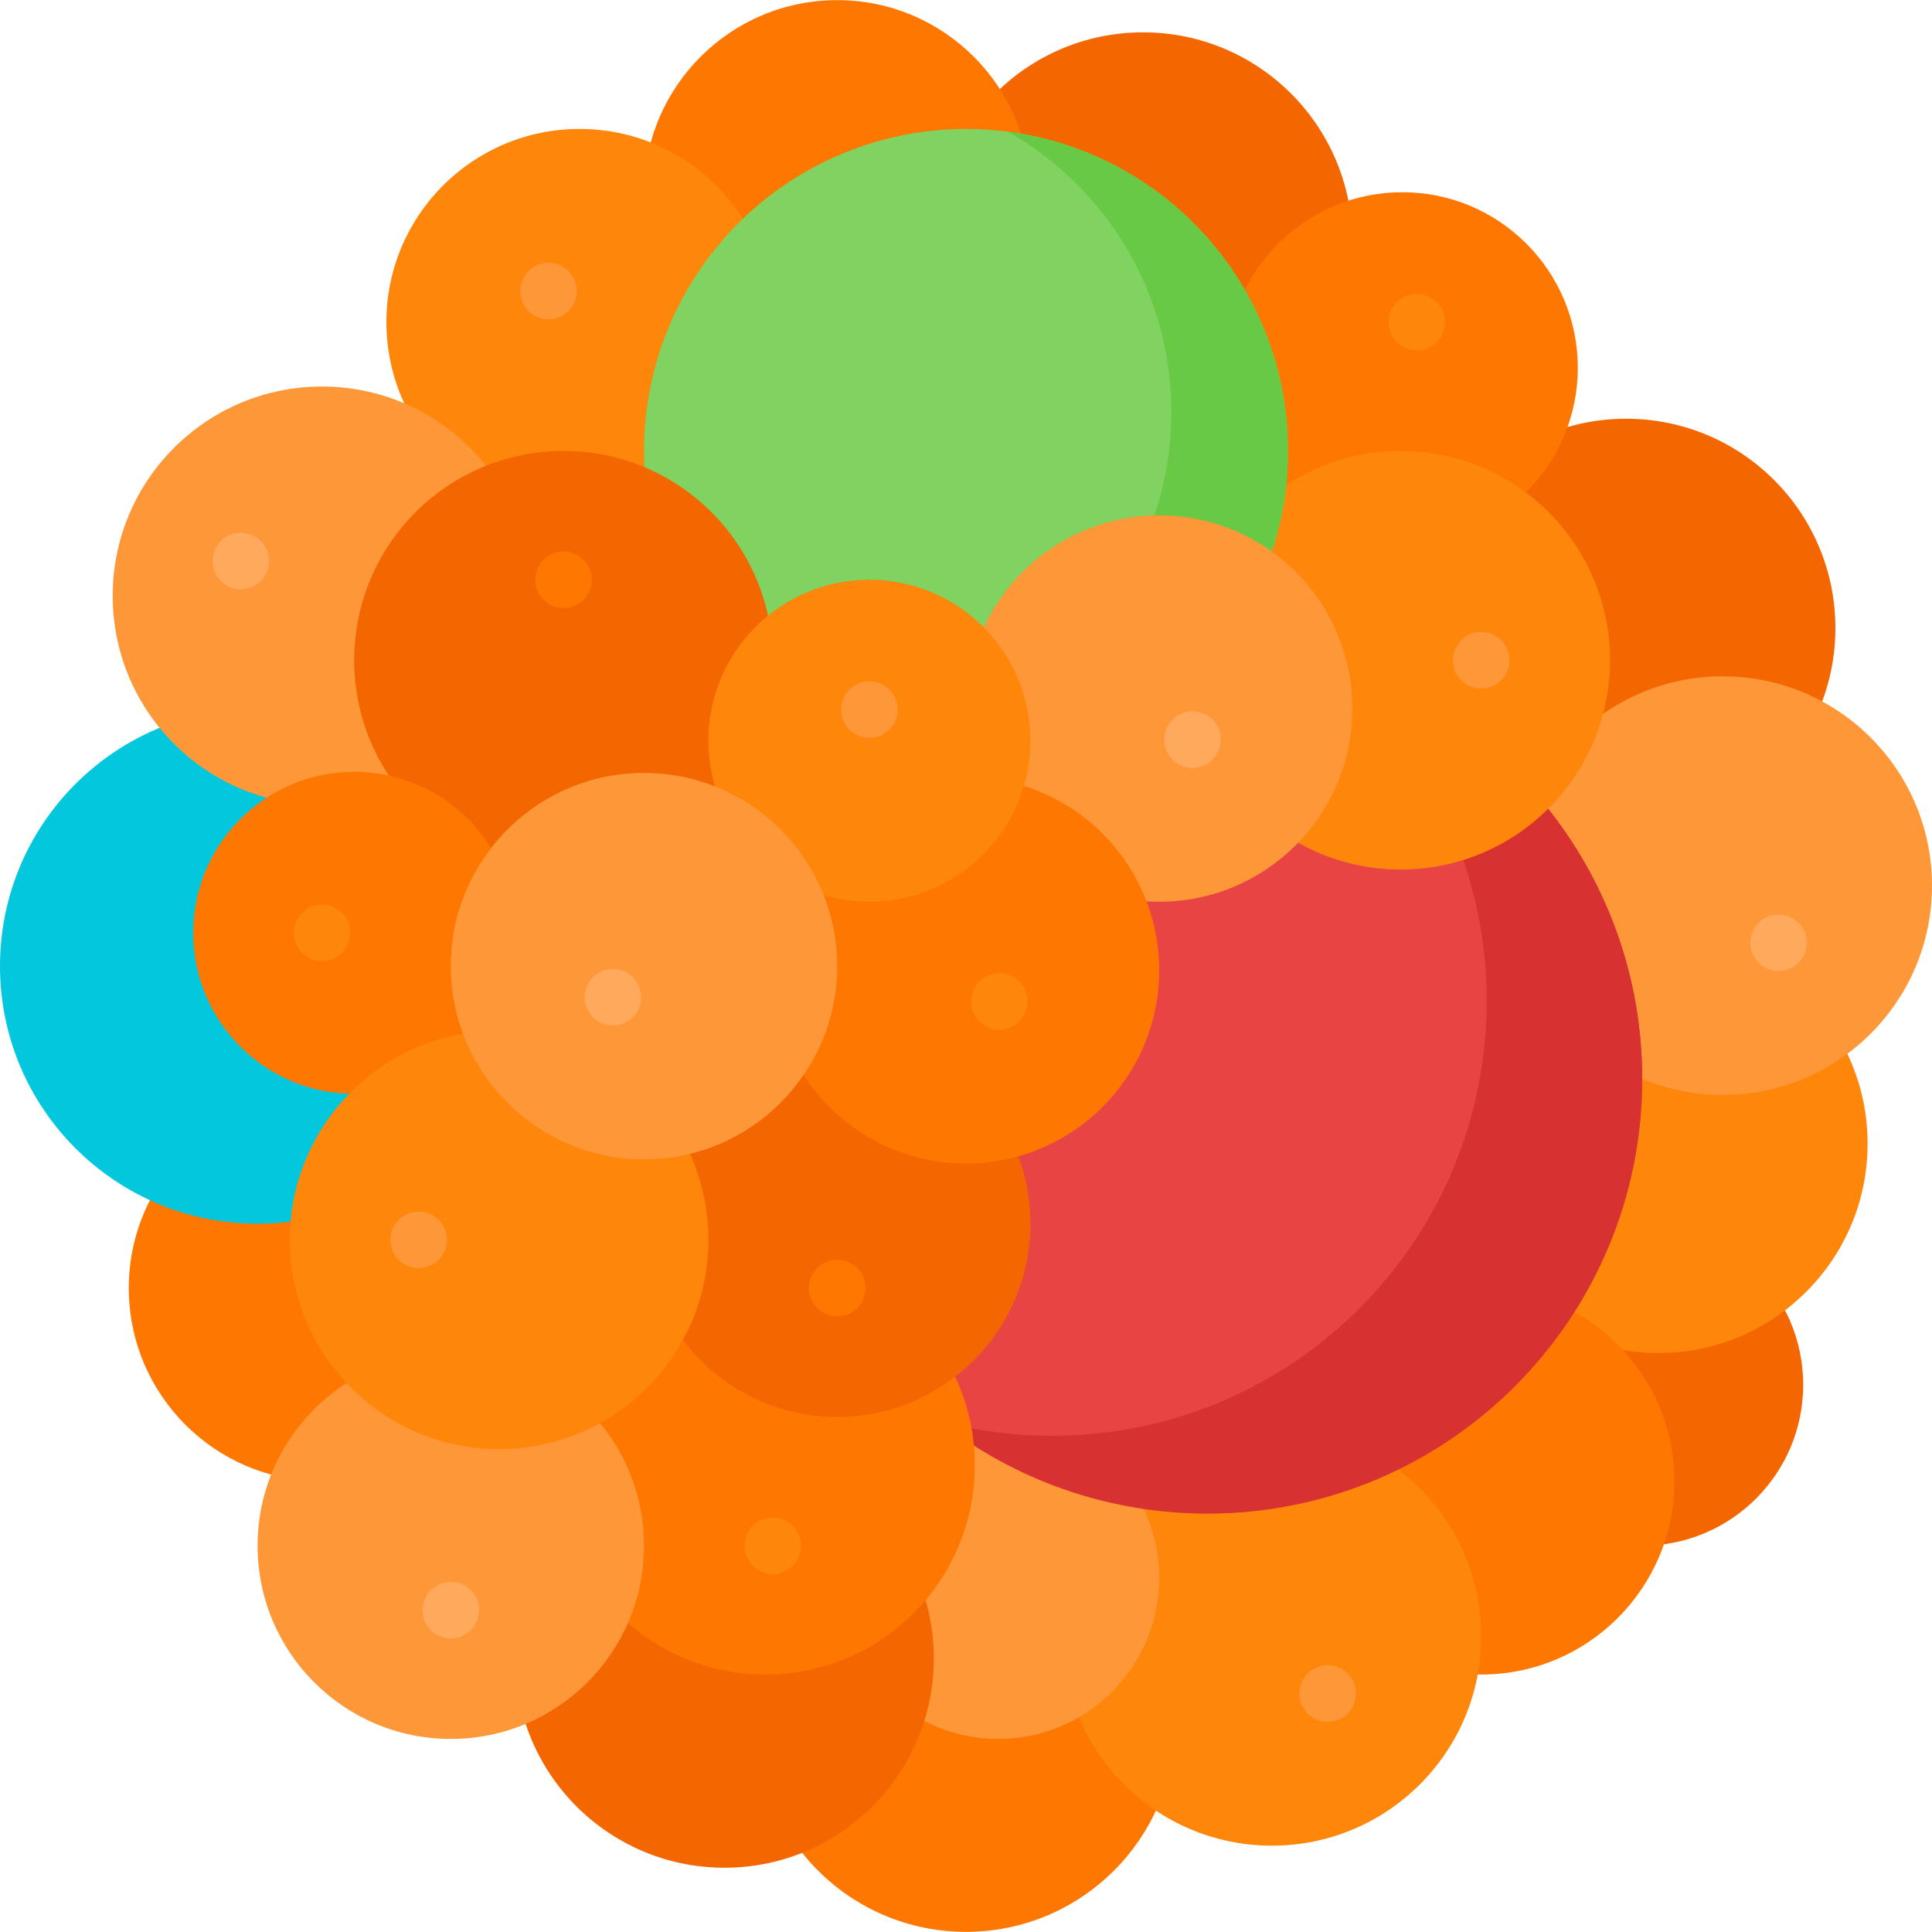
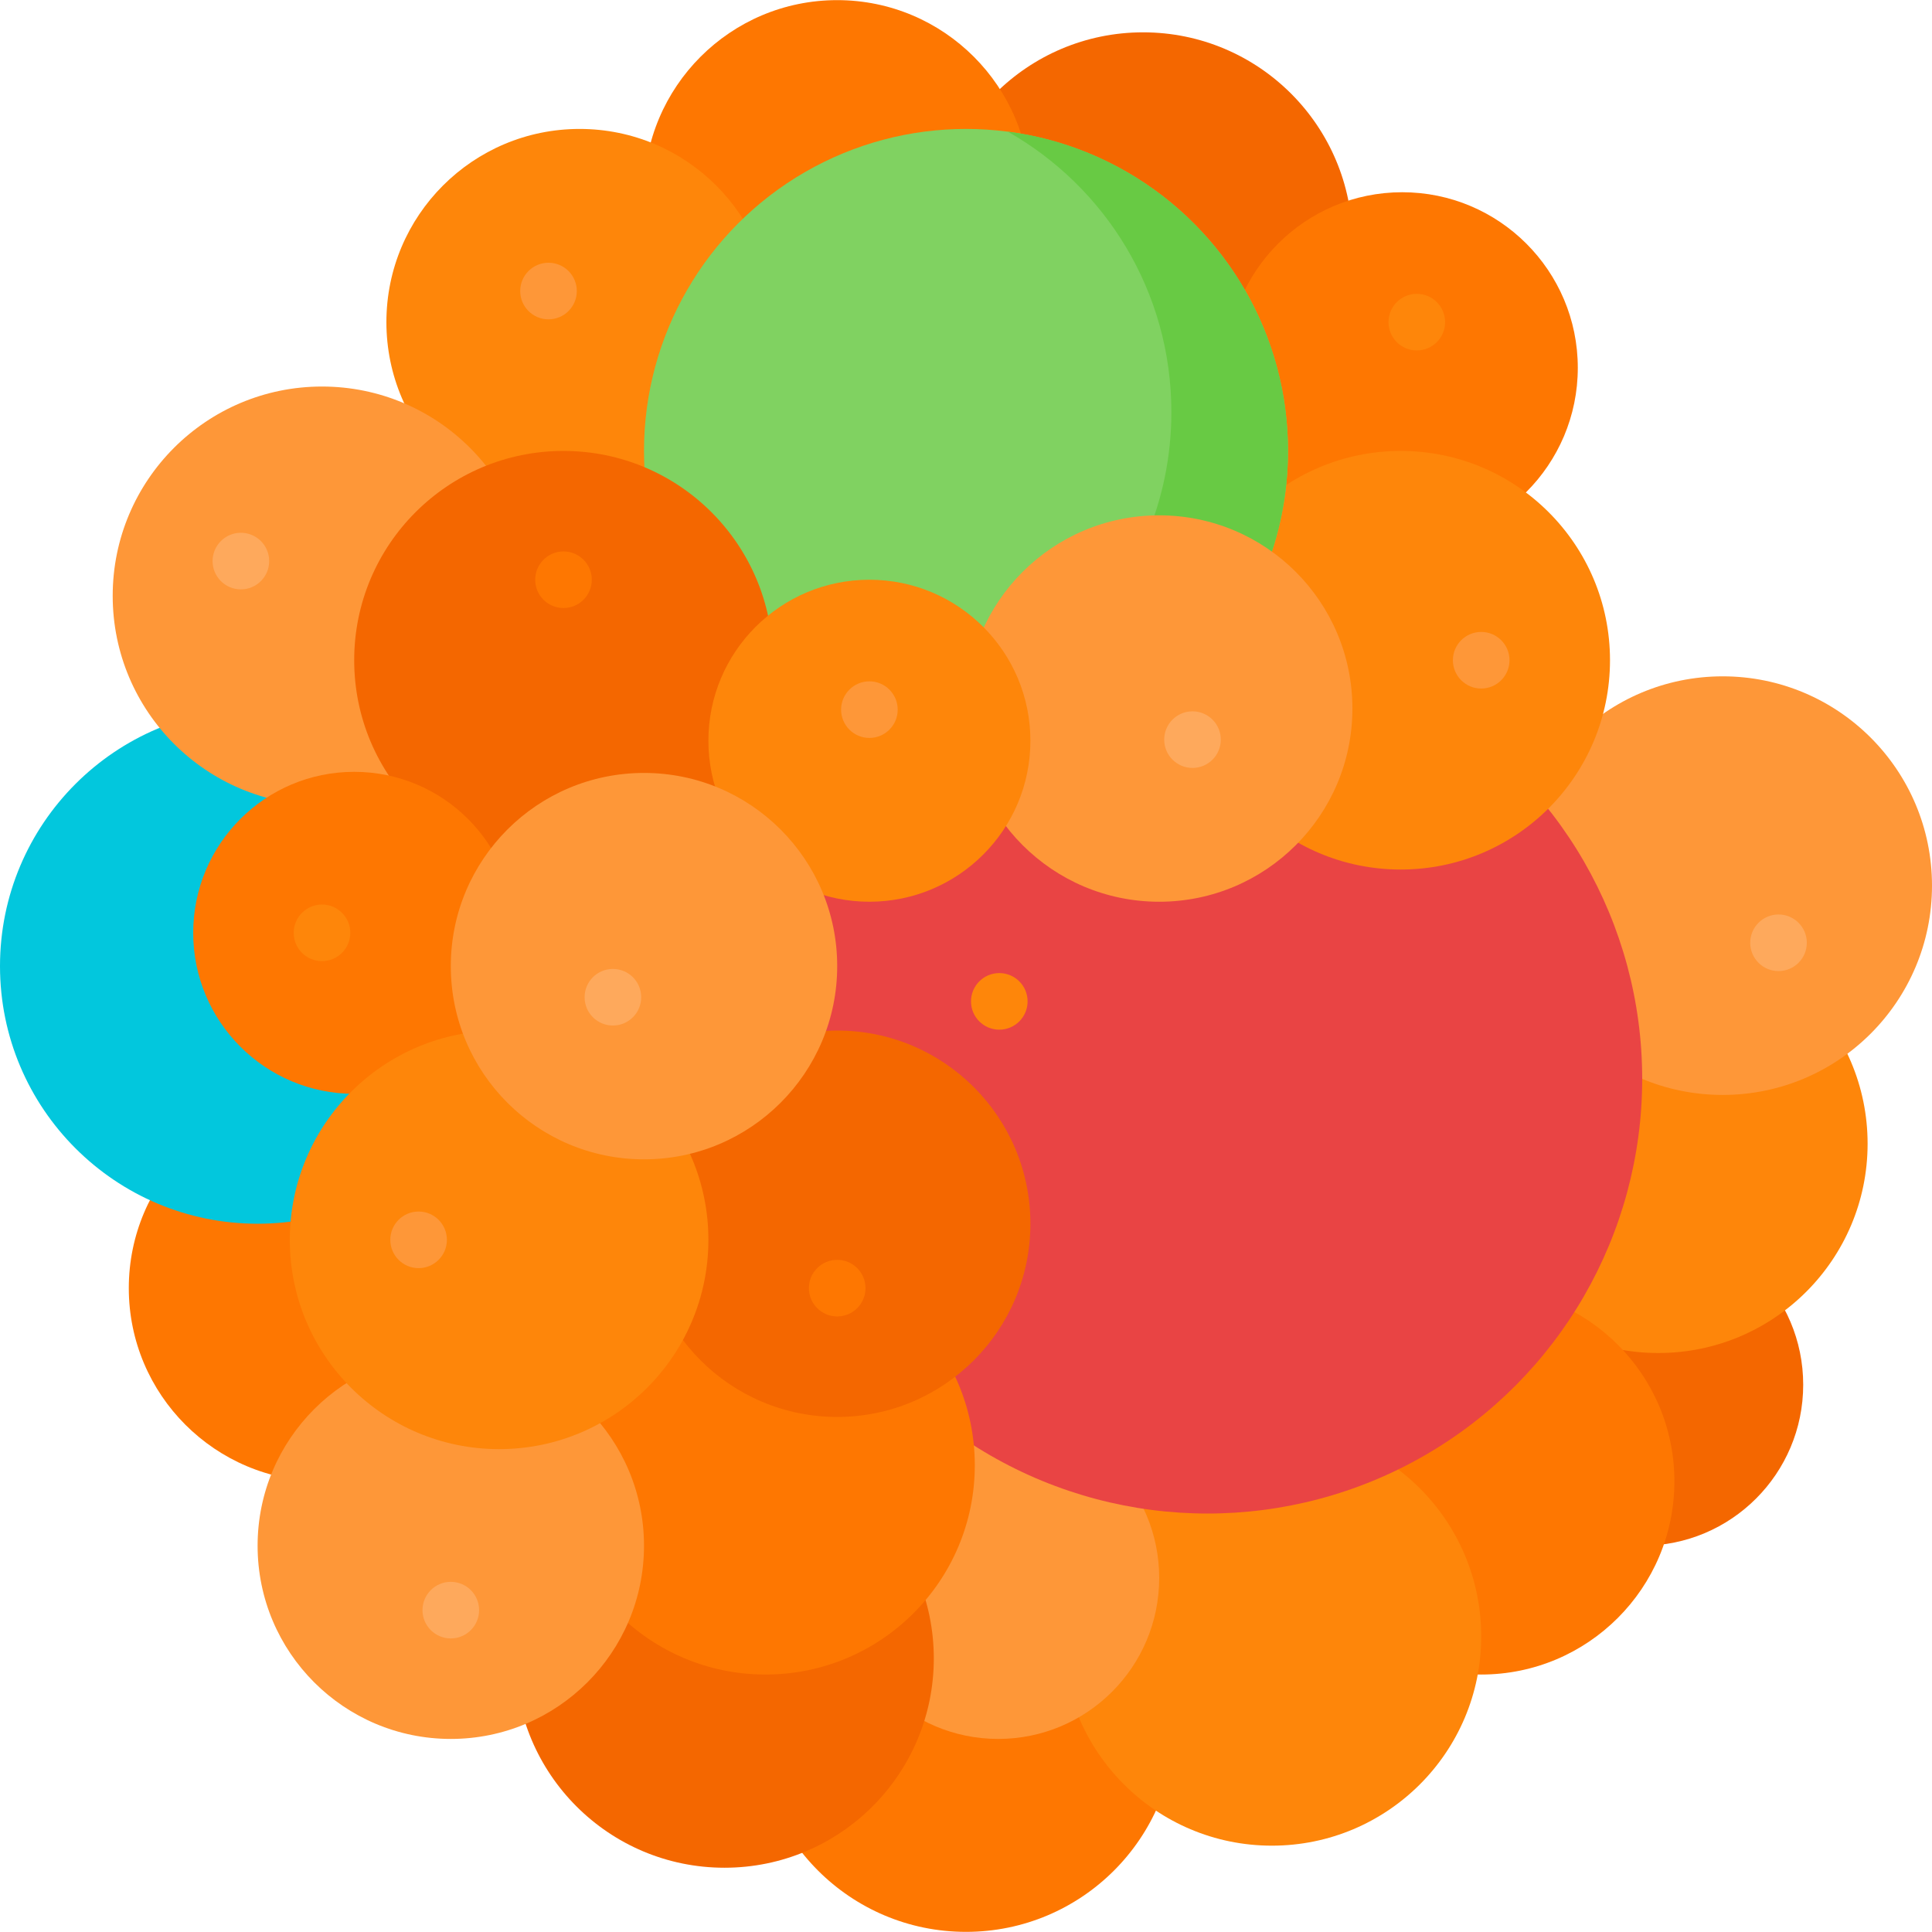
<svg xmlns="http://www.w3.org/2000/svg" id="Capa_1" enable-background="new 0 0 512 512" height="512" viewBox="0 0 512 512" width="512">
  <g>
    <circle cx="435.2" cy="366.969" fill="#f46700" r="42.667" />
    <circle cx="439.467" cy="303.097" fill="#fe860a" r="55.467" />
    <circle cx="392.533" cy="392.569" fill="#fe7701" r="51.2" />
    <circle cx="256" cy="456.498" fill="#fe7701" r="55.467" />
    <circle cx="337.067" cy="433.655" fill="#fe860a" r="55.467" />
    <circle cx="264.533" cy="418.169" fill="#fe9738" r="42.667" />
-     <circle cx="430.933" cy="166.435" fill="#f46700" r="55.467" />
    <circle cx="302.933" cy="64.035" fill="#f46700" r="55.467" />
    <circle cx="371.605" cy="97.472" fill="#fe7701" r="46.528" />
    <circle cx="192" cy="439.502" fill="#f46700" r="55.467" />
    <circle cx="456.533" cy="234.702" fill="#fe9738" r="55.467" />
    <circle cx="320" cy="285.902" fill="#e94444" r="115.2" />
-     <path d="m349.83 174.602c26.887 21.089 44.162 53.875 44.162 90.696 0 63.623-51.577 115.2-115.2 115.2-10.316 0-20.316-1.357-29.83-3.9 19.571 15.351 44.235 24.504 71.037 24.504 63.623 0 115.2-51.577 115.2-115.2.001-53.307-36.206-98.157-85.369-111.3z" fill="#d83131" />
    <circle cx="221.867" cy="51.235" fill="#fe7701" r="51.2" />
    <circle cx="153.6" cy="85.369" fill="#fe860a" r="51.2" />
    <circle cx="85.333" cy="341.369" fill="#fe7701" r="51.2" />
    <circle cx="371.2" cy="174.969" fill="#fe860a" r="55.467" />
    <circle cx="202.865" cy="388.302" fill="#fe7701" r="55.467" />
    <circle cx="68.267" cy="256.035" fill="#02c7dd" r="68.267" />
    <circle cx="256" cy="119.502" fill="#80d261" r="85.333" />
    <path d="m267.054 34.878c25.896 14.651 43.374 42.445 43.374 74.322 0 47.128-38.205 85.333-85.333 85.333-3.746 0-7.435-.241-11.054-.71 12.39 7.01 26.707 11.012 41.959 11.012 47.128 0 85.333-38.205 85.333-85.333 0-43.382-32.373-79.203-74.279-84.624z" fill="#68ca44" />
    <circle cx="85.333" cy="157.902" fill="#fe9738" r="55.467" />
    <circle cx="307.2" cy="187.769" fill="#fe9738" r="51.2" />
    <circle cx="149.333" cy="174.969" fill="#f46700" r="55.467" />
    <circle cx="221.867" cy="324.302" fill="#f46700" r="51.2" />
-     <circle cx="256" cy="257.134" fill="#fe7701" r="51.2" />
    <circle cx="93.867" cy="247.21" fill="#fe7701" r="42.667" />
    <circle cx="119.467" cy="409.635" fill="#fe9738" r="51.2" />
    <circle cx="132.267" cy="328.569" fill="#fe860a" r="55.467" />
    <circle cx="230.4" cy="196.302" fill="#fe860a" r="42.667" />
    <circle cx="170.667" cy="256.035" fill="#fe9738" r="51.2" />
    <g>
      <g>
-         <circle cx="351.859" cy="448.8" fill="#fe9738" r="7.5" />
-       </g>
+         </g>
    </g>
    <g>
      <g>
        <circle cx="471.326" cy="249.847" fill="#fea95c" r="7.5" />
      </g>
    </g>
    <g>
      <g>
        <circle cx="119.467" cy="426.702" fill="#fea95c" r="7.5" />
      </g>
    </g>
    <g>
      <g>
        <circle cx="392.533" cy="174.969" fill="#fe9738" r="7.5" />
      </g>
    </g>
    <g>
      <g>
-         <circle cx="204.8" cy="409.635" fill="#fe860a" r="7.5" />
-       </g>
+         </g>
    </g>
    <g>
      <g>
        <circle cx="375.467" cy="85.369" fill="#fe860a" r="7.5" />
      </g>
    </g>
    <g>
      <g>
        <circle cx="149.333" cy="153.635" fill="#fe7701" r="7.5" />
      </g>
    </g>
    <g>
      <g>
        <circle cx="63.837" cy="148.69" fill="#fea95c" r="7.5" />
      </g>
    </g>
    <g>
      <g>
        <circle cx="110.933" cy="328.569" fill="#fe9738" r="7.5" />
      </g>
    </g>
    <g>
      <g>
        <circle cx="264.825" cy="265.376" fill="#fe860a" r="7.5" />
      </g>
    </g>
    <g>
      <g>
        <circle cx="162.425" cy="264.277" fill="#fea95c" r="7.5" />
      </g>
    </g>
    <g>
      <g>
        <circle cx="221.867" cy="341.369" fill="#fe7701" r="7.5" />
      </g>
    </g>
    <g>
      <g>
        <circle cx="145.359" cy="77.127" fill="#fe9738" r="7.5" />
      </g>
    </g>
    <g>
      <g>
        <circle cx="230.4" cy="188.061" fill="#fe9738" r="7.5" />
      </g>
    </g>
    <g>
      <g>
        <circle cx="85.333" cy="247.21" fill="#fe860a" r="7.5" />
      </g>
    </g>
    <g>
      <g>
        <circle cx="316.025" cy="196.01" fill="#fea95c" r="7.5" />
      </g>
    </g>
  </g>
</svg>